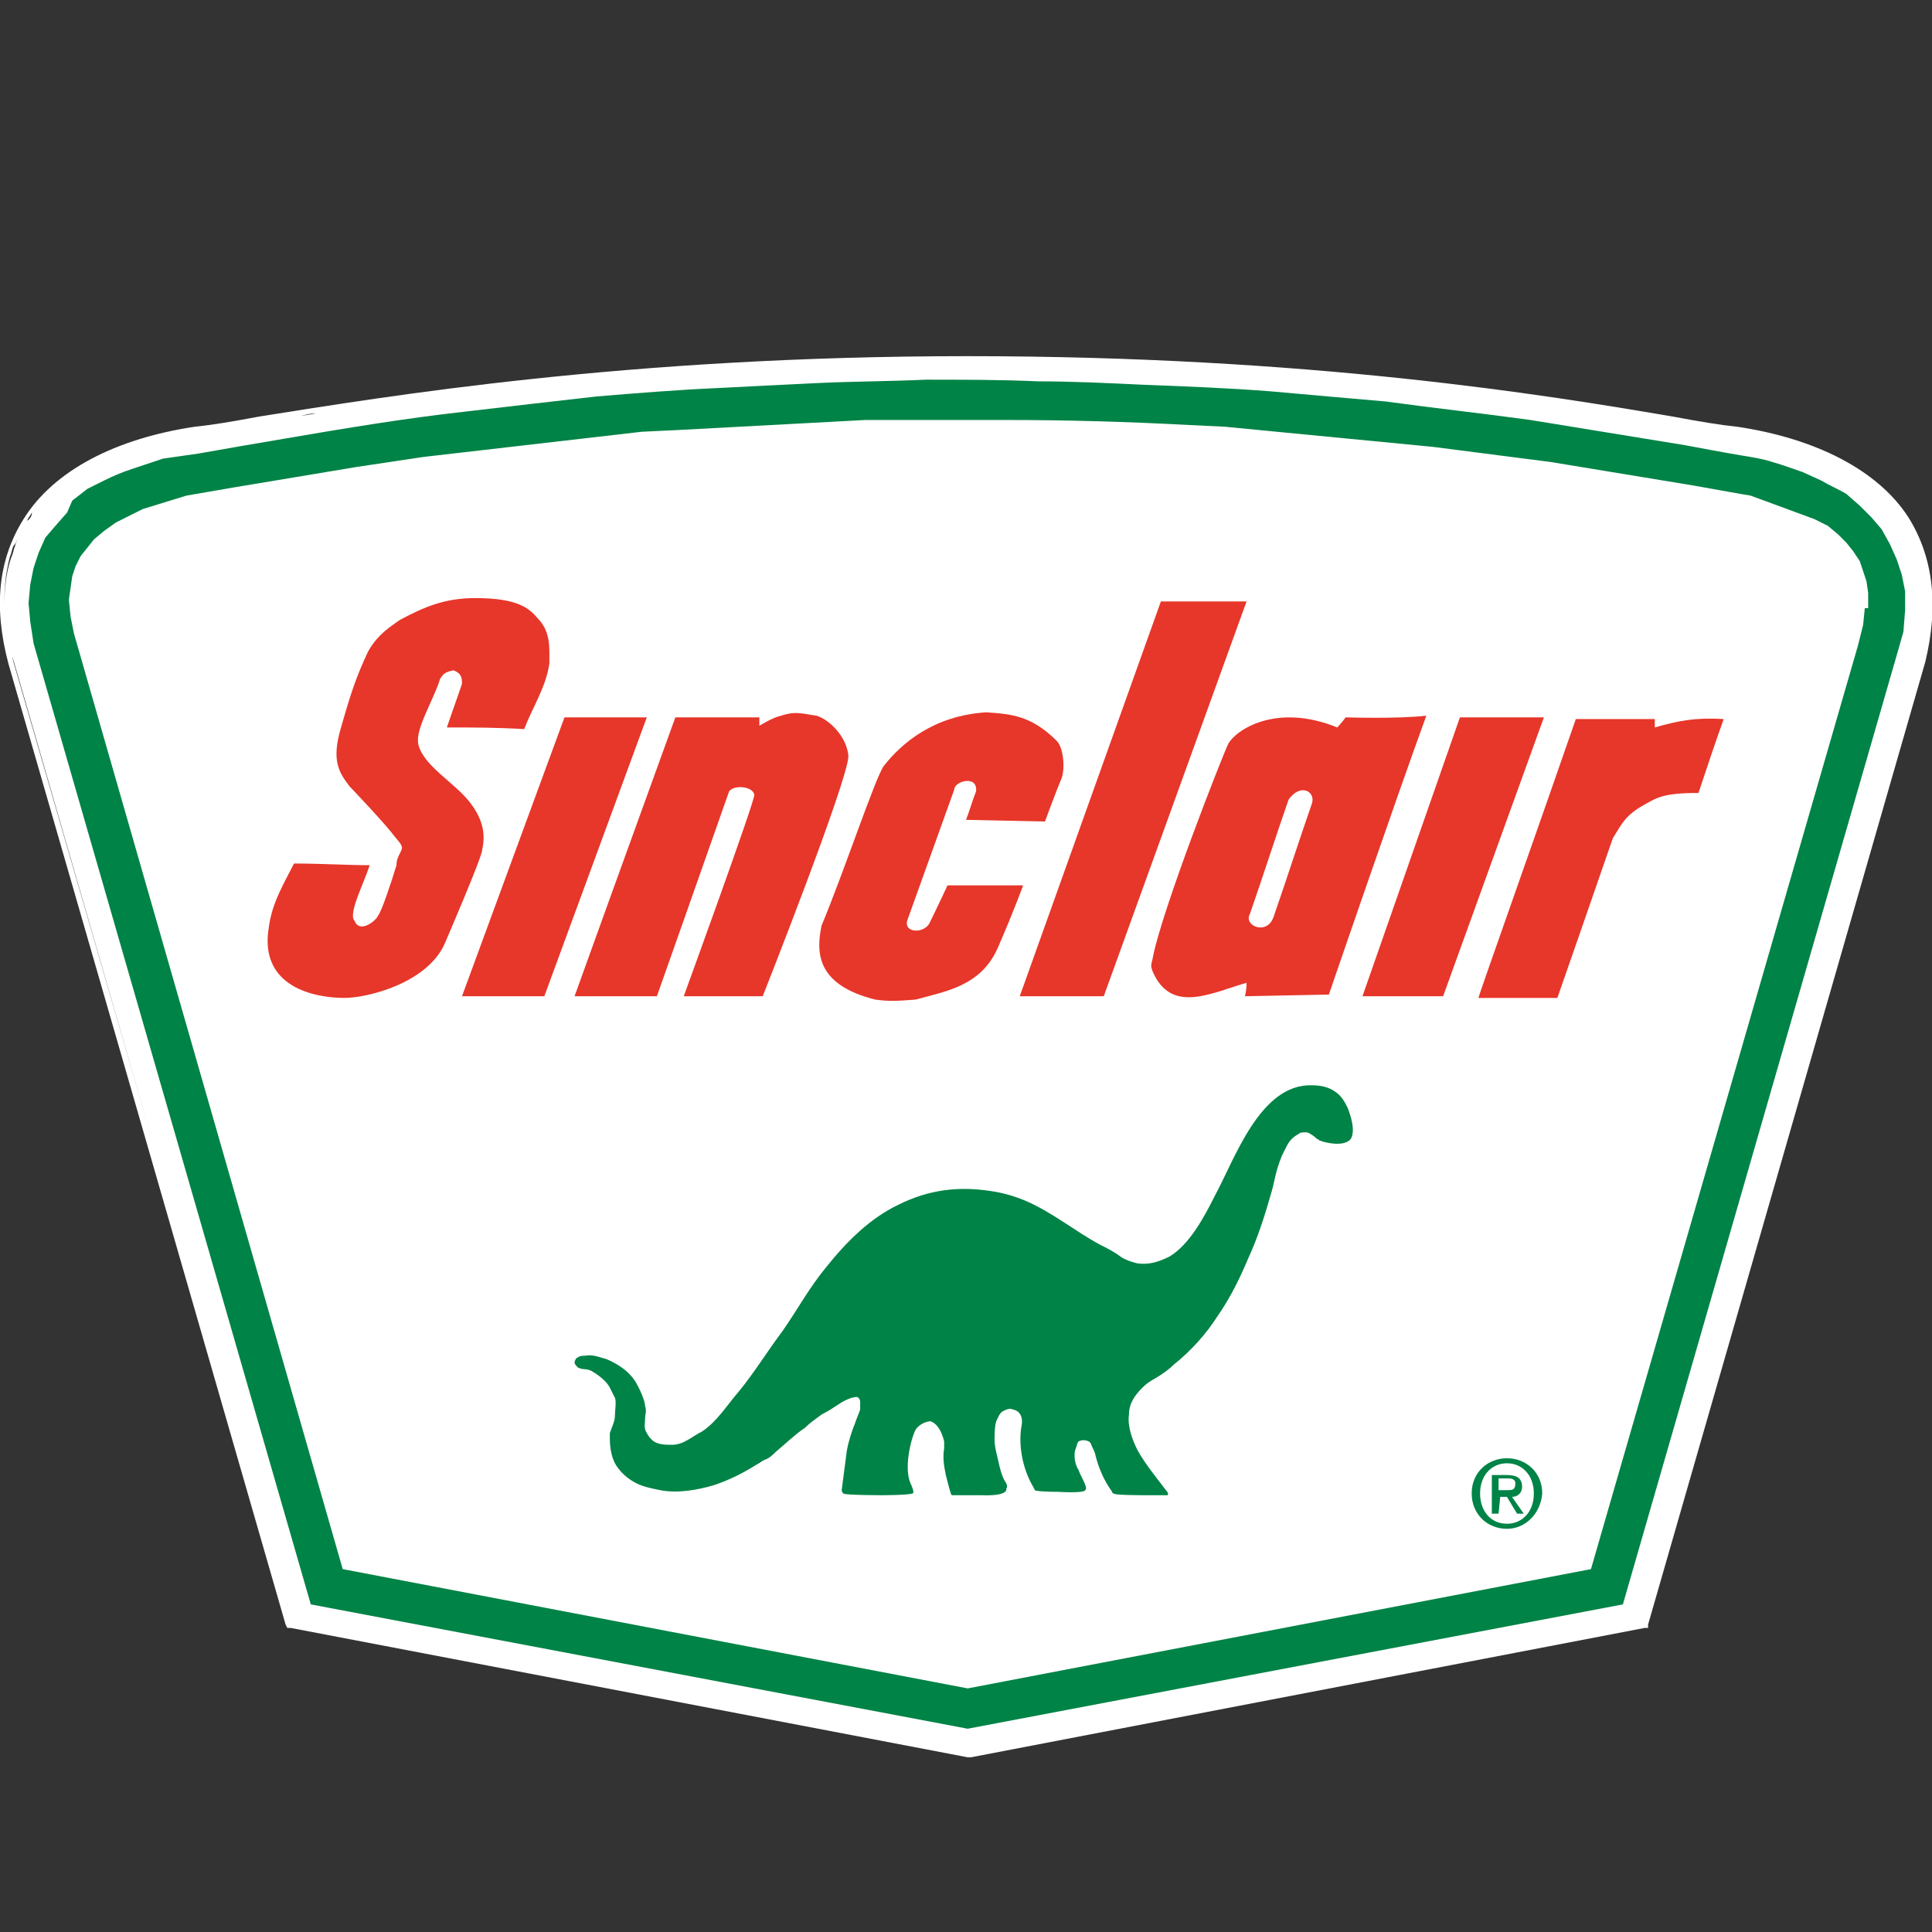
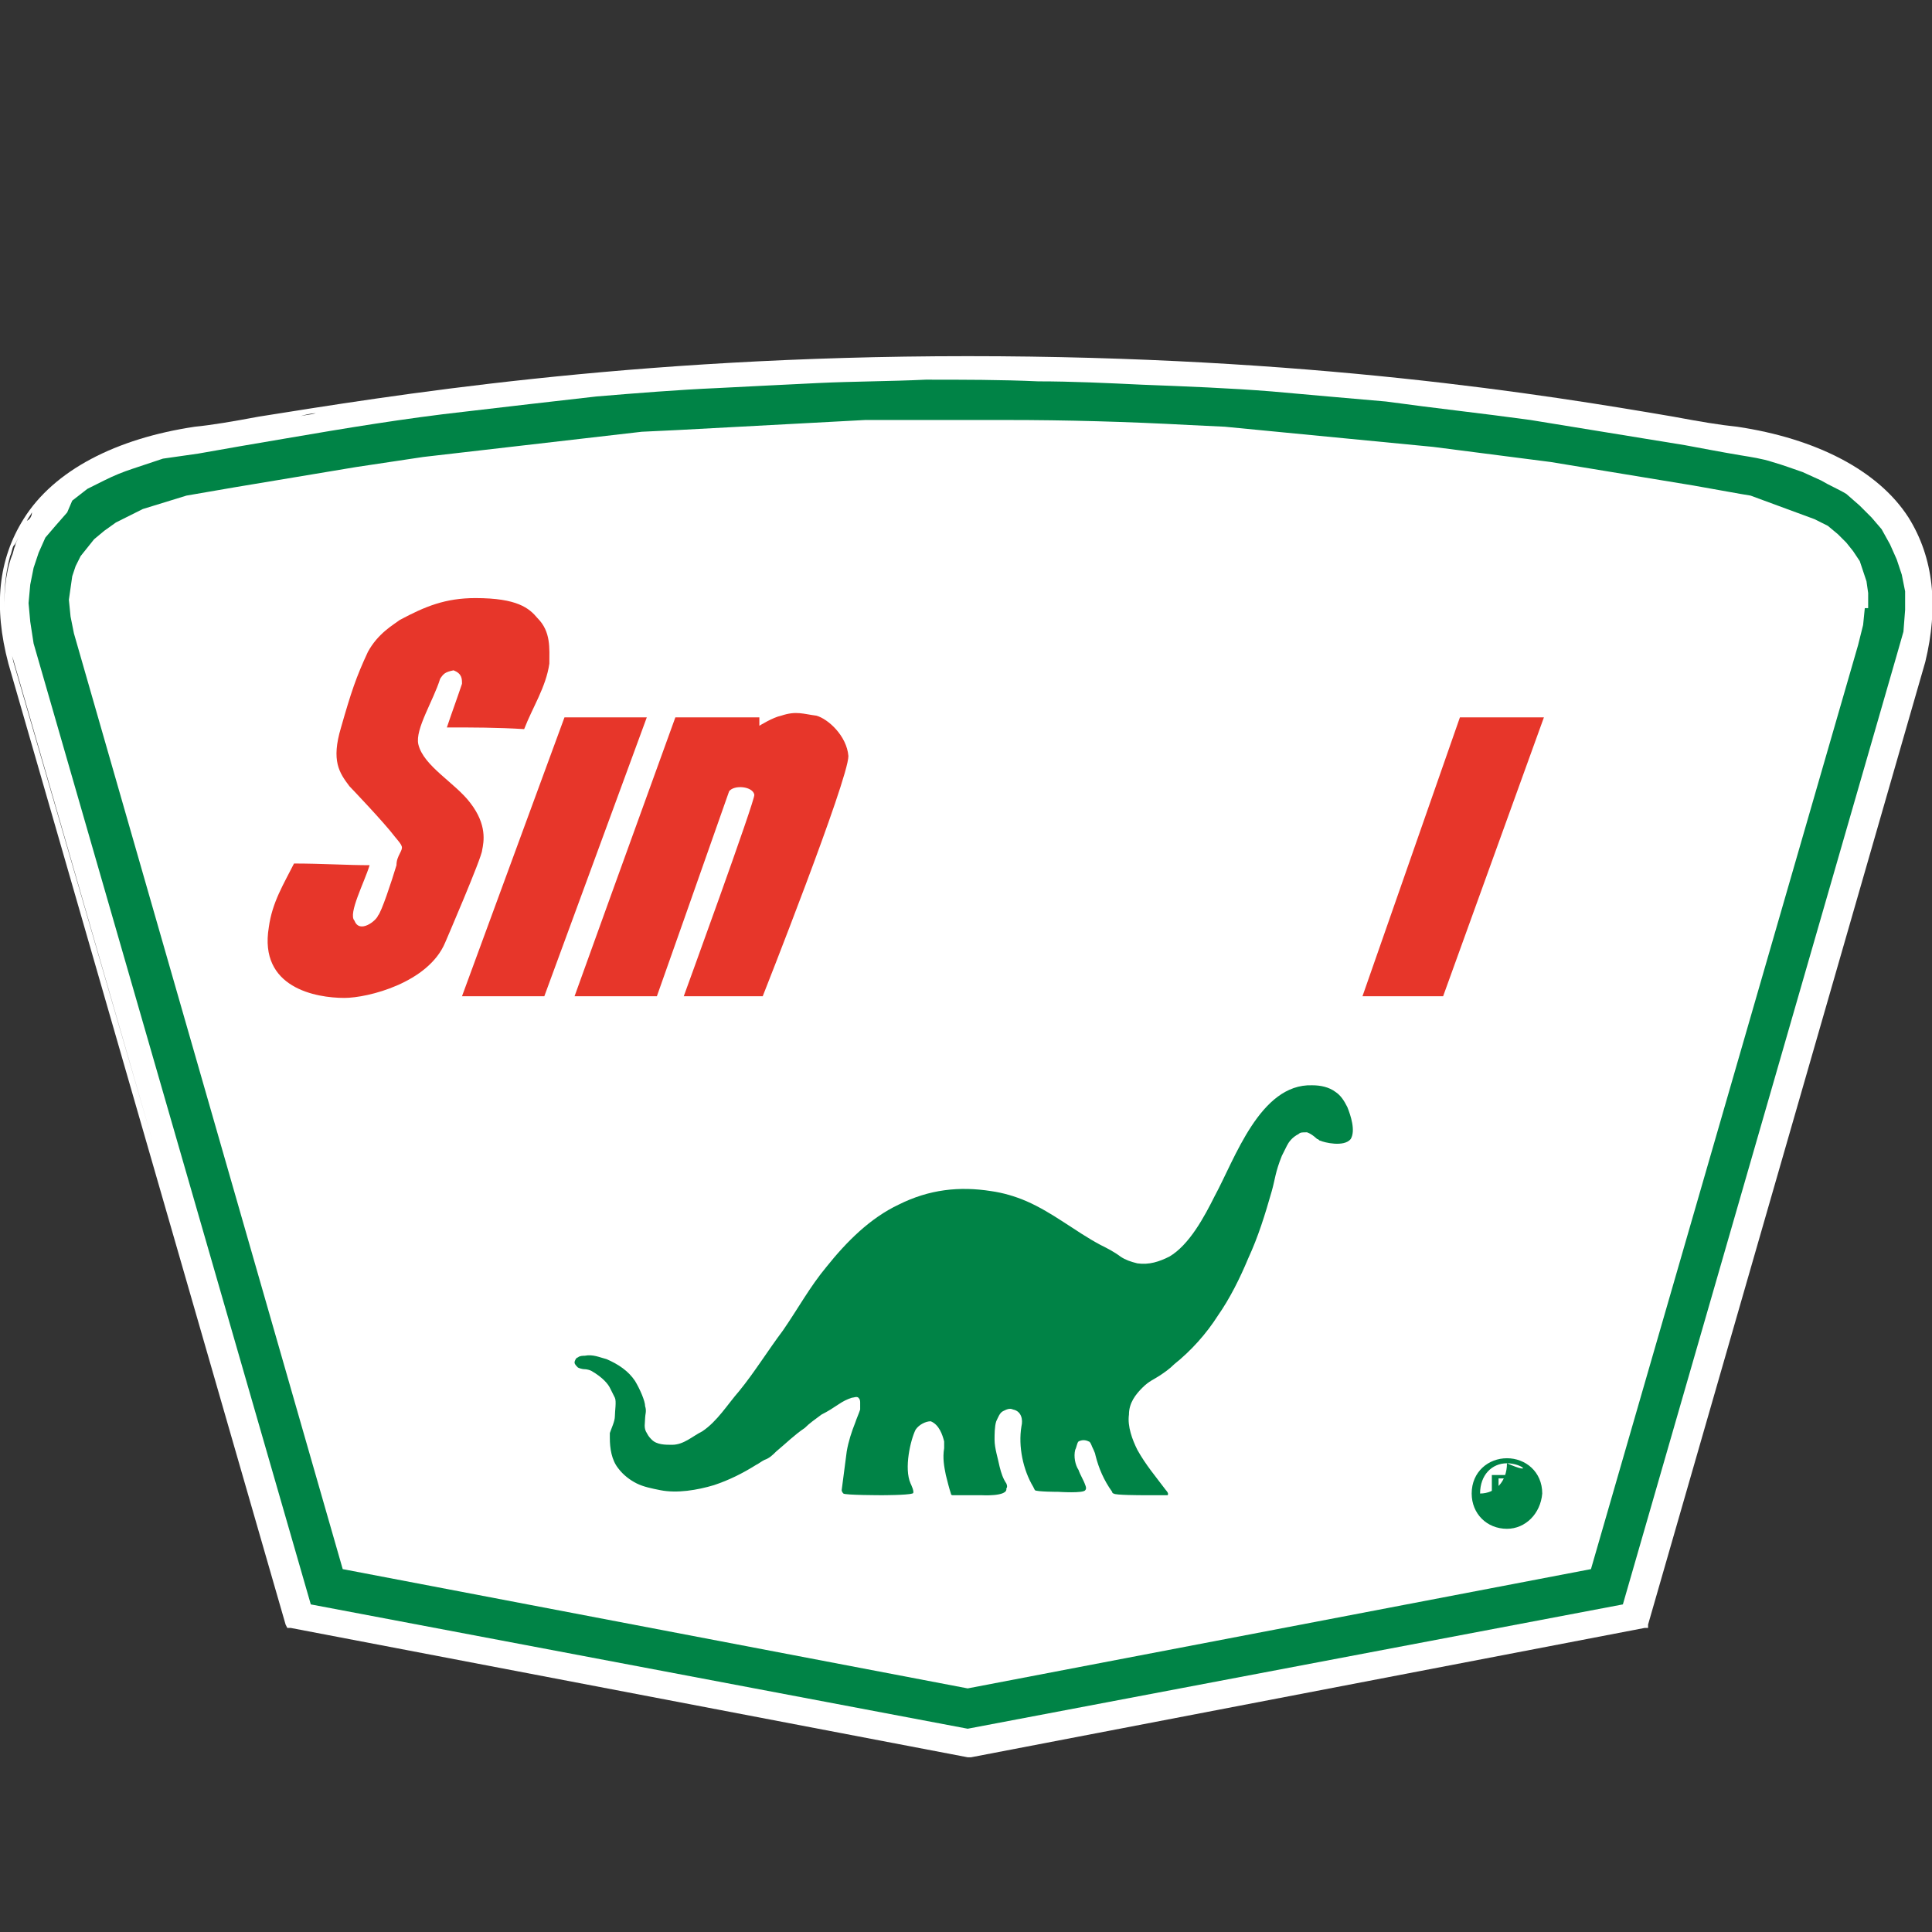
<svg xmlns="http://www.w3.org/2000/svg" width="128" height="128" x="0px" y="0px" viewBox="0 0 115 115" style="enable-background:new 0 0 115 115;" xml:space="preserve">
  <rect x="0" y="0" width="115" height="115" fill="#333333" stroke="none" />
  <style type="text/css">
	.st0{fill:#FFFFFF;}
	.st1{fill-rule:evenodd;clip-rule:evenodd;fill:#008346;}
	.st2{fill-rule:evenodd;clip-rule:evenodd;fill:#E7362A;}
	.st3{fill:#008346;}
</style>
  <g>
    <path class="st0" d="M113.6,30.8c-1.8-2.8-5.5-4.7-10.2-5.4c-1-0.1-2.2-0.3-3.8-0.6c-7.6-1.3-21.7-3.6-42-3.6S23,23.6,15.4,24.8   c-1.6,0.3-2.8,0.5-3.8,0.6C6.9,26.1,3.2,28,1.4,30.9c-1.5,2.4-1.8,5.2-0.9,8.6L17,96.7l0.1,0.2l0.2,0l40.3,7.7h0.1h0.1l40.1-7.7   l0.2,0l0-0.2l16.5-57.3C115.4,36.1,115.1,33.2,113.6,30.8 M102.5,25.6c-0.2,0-0.4-0.1-0.7-0.1C102.1,25.5,102.3,25.6,102.5,25.6z    M20.5,24.3c-0.4,0.1-0.8,0.1-1.1,0.2C19.7,24.4,20.1,24.4,20.5,24.3z M18.8,24.6c-0.4,0.1-0.7,0.1-1,0.2   C18.1,24.7,18.5,24.6,18.8,24.6z M16.8,24.9c-0.6,0.1-1.2,0.2-1.8,0.3C15.6,25.1,16.2,25,16.8,24.9z M2.7,29.7   c-0.1,0.1-0.3,0.3-0.4,0.4C2.5,30,2.6,29.8,2.7,29.7z M1.6,31c0.1-0.2,0.2-0.3,0.3-0.5C1.9,30.7,1.8,30.9,1.6,31z M0.3,36.8   c-0.1-1.4,0-2.6,0.3-3.7c0.1-0.2,0.1-0.4,0.2-0.6C0.9,32.4,1,32.2,1.1,32c-0.1,0.2-0.2,0.4-0.2,0.5c-0.1,0.2-0.1,0.4-0.2,0.6   C0.3,34.2,0.2,35.5,0.3,36.8c0.1,0.8,0.2,1.6,0.5,2.5L9.1,68L0.8,39.4C0.6,38.5,0.4,37.6,0.3,36.8" />
    <g>
      <path class="st1" d="M113.2,34.2l-0.3-0.9l-0.4-0.9l-0.5-0.9l-0.6-0.7l-0.7-0.7l-0.8-0.7c-0.5-0.3-1-0.5-1.5-0.8l-1.1-0.5    c-0.6-0.2-1.1-0.4-1.8-0.6c-0.6-0.2-1.3-0.3-1.9-0.4c-1.2-0.2-2.2-0.4-3.3-0.6c-3.1-0.5-6.1-1-9.2-1.5c-2.9-0.4-5.7-0.7-8.6-1.1    c-2.3-0.2-4.6-0.4-6.8-0.6c-2.5-0.2-5.1-0.3-7.7-0.4c-2.1-0.1-4.2-0.2-6.2-0.2c-2.2-0.1-4.5-0.1-6.7-0.1c-2.1,0.1-4.3,0.1-6.4,0.2    c-2.1,0.1-4,0.2-6,0.3c-2.3,0.1-4.8,0.3-7.2,0.5c-2.6,0.3-5.3,0.6-7.8,0.9c-3.6,0.4-7.2,1-10.7,1.6c-1.8,0.3-3.5,0.6-5.2,0.9    c-0.7,0.1-1.4,0.2-2.1,0.3c-0.6,0.2-1.2,0.4-1.8,0.6c-0.6,0.2-1.1,0.4-1.7,0.7l-1,0.5l-0.9,0.7L4,30.5l-0.7,0.8l-0.6,0.7l-0.4,0.9    l-0.3,0.9l-0.2,1l-0.1,1.1L1.8,37l0.2,1.3l16.5,57.2l39.1,7.4l39-7.4L112.9,39l0.4-1.4l0.1-1.3v-1.1L113.2,34.2L113.2,34.2z     M111,36.2l-0.1,1l-0.3,1.2L94.7,93.4l-37.1,7.1l-37.2-7.1l-16-55.7l-0.2-1l-0.1-1l0.1-0.7l0.1-0.7l0.2-0.6l0.3-0.6l0.4-0.5    l0.4-0.5l0.6-0.5l0.7-0.5l0.8-0.4l0.8-0.4l2.6-0.8l2.9-0.5l7.2-1.2l4-0.6l13-1.5l2.1-0.1l11.2-0.6h8.4c3.6,0,7.2,0.1,10.9,0.3    l2.1,0.1l12.4,1.2l7,0.9l8.5,1.4l2.8,0.5l0.6,0.1l3.8,1.4l0.8,0.4l0.6,0.5l0.5,0.5l0.4,0.5l0.4,0.6l0.2,0.6l0.2,0.6l0.1,0.7V36.2    L111,36.2z" />
      <path class="st1" d="M54.5,85.1c-0.3,0.6-0.7,2.3-0.3,3.2c0,0,0.3,0.6,0.1,0.6c-0.3,0.1-1.8,0.1-1.8,0.1s-2.2,0-2.3-0.1    c-0.1-0.1-0.1-0.2-0.1-0.2s0.2-1.5,0.3-2.3c0.1-0.6,0.3-1.2,0.5-1.7c0.1-0.3,0.2-0.5,0.3-0.8c0-0.1,0-0.2,0-0.4    c0-0.1,0-0.2-0.1-0.3c-0.1-0.1-0.3,0-0.4,0c-0.3,0.1-0.5,0.2-0.8,0.4c-0.3,0.2-0.6,0.4-1,0.6c-0.4,0.3-0.7,0.5-1,0.8    c-0.6,0.4-1.1,0.9-1.7,1.4c-0.2,0.2-0.4,0.4-0.7,0.5c-0.2,0.1-0.3,0.2-0.5,0.3c-0.8,0.5-1.6,0.9-2.5,1.2c-1,0.3-2.2,0.5-3.2,0.3    c-0.5-0.1-1-0.2-1.4-0.4c-0.4-0.2-0.8-0.5-1.1-0.9c-0.4-0.5-0.5-1.2-0.5-1.8c0-0.1,0-0.2,0-0.3c0.1-0.3,0.3-0.7,0.3-1    c0-0.3,0.1-0.9,0-1.1c-0.1-0.2-0.2-0.4-0.3-0.6c-0.1-0.2-0.4-0.6-1.1-1c-0.2-0.1-0.4-0.1-0.4-0.1s-0.2,0-0.4-0.1    c-0.1-0.1-0.2-0.2-0.2-0.3c0-0.1,0.1-0.3,0.2-0.3c0.1-0.1,0.3-0.1,0.4-0.1c0.5-0.1,0.9,0.1,1.3,0.2c0.7,0.3,1.3,0.7,1.7,1.3    c0.3,0.5,0.6,1.2,0.6,1.5c0.1,0.3,0,0.5,0,0.7c0,0.3-0.1,0.6,0.1,0.9c0.1,0.2,0.2,0.3,0.3,0.4c0.3,0.3,0.8,0.3,1.2,0.3    c0.7,0,1.2-0.5,1.8-0.8c0.9-0.6,1.5-1.6,2.2-2.4c0.9-1.1,1.7-2.4,2.6-3.6c0.9-1.3,1.6-2.6,2.6-3.8c1.2-1.5,2.6-2.9,4.3-3.7    c1.8-0.9,3.6-1.1,5.5-0.8c0.7,0.1,1.4,0.3,2.1,0.6c1.6,0.7,2.9,1.8,4.4,2.6c0.4,0.2,0.8,0.4,1.2,0.7c0.3,0.2,0.6,0.3,1,0.4    c0.7,0.1,1.3-0.1,1.9-0.4c1.2-0.7,2.1-2.4,2.7-3.6c1.2-2.2,2.7-6.7,5.8-6.6c0.5,0,1,0.1,1.4,0.4c0.3,0.2,0.5,0.5,0.7,0.9v0    c0.2,0.5,0.5,1.4,0.2,1.9c-0.4,0.5-1.6,0.2-1.8,0.1c-0.1,0-0.1-0.1-0.2-0.1c0,0-0.3-0.3-0.6-0.4c-0.3,0-0.4,0-0.5,0.1    c-0.4,0.2-0.6,0.5-0.7,0.7c-0.1,0.2-0.2,0.4-0.3,0.6c-0.4,1-0.4,1.4-0.6,2.1c-0.4,1.4-0.8,2.7-1.4,4c-0.5,1.2-1.1,2.4-1.8,3.4    c-0.7,1.1-1.6,2.1-2.6,2.9c-0.3,0.3-0.6,0.5-0.9,0.7c-0.3,0.2-0.6,0.3-1,0.7c-0.4,0.4-0.8,0.9-0.8,1.6c-0.1,0.7,0.2,1.5,0.5,2.1    c0.5,0.9,1.1,1.6,1.7,2.4c0,0,0.2,0.2,0.1,0.3C69.5,89,68,89,68,89s-1.7,0-1.7-0.1c-0.1,0-0.1-0.1-0.1-0.1c-0.5-0.7-0.8-1.4-1-2.2    c0-0.1-0.2-0.5-0.2-0.5c0,0-0.1-0.3-0.2-0.3c-0.2-0.1-0.4-0.1-0.6,0c-0.1,0.1-0.1,0.3-0.2,0.5c-0.1,0.4,0,0.9,0.2,1.2    c0.1,0.3,0.3,0.6,0.4,0.9c0,0,0.1,0.2,0,0.3c-0.1,0.2-1.6,0.1-1.6,0.1s-1.3,0-1.4-0.1c0,0-0.1-0.2-0.1-0.2c-0.6-1-0.9-2.4-0.7-3.6    c0.1-0.4,0-0.9-0.5-1c-0.2-0.1-0.4,0-0.6,0.1c-0.2,0.1-0.3,0.4-0.4,0.6v0c-0.1,0.3-0.1,0.8-0.1,1.1c0,0.5,0.2,1.1,0.3,1.6    c0.1,0.4,0.2,0.7,0.4,1c0,0,0.1,0.2,0,0.3C60,89.1,58.4,89,58.4,89s-1.6,0-1.7,0c-0.1,0-0.1-0.1-0.1-0.1c-0.1-0.3-0.2-0.7-0.3-1.1    c-0.1-0.5-0.2-1-0.1-1.6c0-0.1,0-0.2,0-0.4c-0.1-0.4-0.3-1-0.8-1.2C55.1,84.6,54.7,84.8,54.5,85.1" />
      <path class="st2" d="M22,51.5c-1.3,0-2.9-0.1-4.5-0.1c-0.6,1.2-1.3,2.3-1.5,3.8c-0.6,3.6,2.8,4.2,4.5,4.2c1.4,0,5-0.9,6-3.3    c0,0,2.2-5.1,2.2-5.5c0.1-0.5,0.3-1.5-0.7-2.8c-0.9-1.2-2.8-2.2-3.1-3.5c-0.2-0.9,0.9-2.6,1.3-3.9c0.2-0.3,0.3-0.4,0.8-0.5    c0.5,0.2,0.5,0.5,0.5,0.8c-0.3,0.9-0.6,1.7-0.9,2.6c1.5,0,3,0,4.6,0.1c0.5-1.3,1.3-2.5,1.5-3.9c0-0.9,0.1-1.9-0.7-2.7    c-0.5-0.6-1.2-1.2-3.7-1.2c-1.8,0-3,0.5-4.5,1.3c-0.4,0.3-1.3,0.8-1.9,1.9c-0.7,1.5-1,2.4-1.6,4.5c-0.6,2-0.1,2.7,0.5,3.5    c0.1,0.1,2.1,2.2,2.7,3c0.5,0.6,0.5,0.6,0.3,1c-0.1,0.2-0.2,0.4-0.2,0.7c-0.3,1-0.9,2.8-1.1,3c-0.1,0.3-1.1,1.1-1.4,0.3    C20.7,54.4,21.7,52.5,22,51.5" />
      <path class="st2" d="M33.6,42.7l4.9,0l-6.1,16.6l-4.9,0L33.6,42.7z" />
      <path class="st2" d="M45.2,42.7l0,0.5c0,0,0.8-0.5,1.3-0.6c0.9-0.3,1.3-0.1,2.1,0c0.7,0.2,1.8,1.2,1.9,2.4    c0,1.4-5.1,14.3-5.1,14.3h-4.7c0,0,4.3-11.8,4.2-12c-0.1-0.5-1.2-0.6-1.5-0.2c-1.4,4-4.3,12.2-4.3,12.2h-4.9c0,0,4-11.1,6-16.6    H45.2L45.2,42.7z" />
-       <path class="st2" d="M62.2,48.9c0,0,0.7-1.9,1-2.6c0.2-0.6,0.1-1.8-0.3-2.2c-1.5-1.5-2.7-1.6-4.2-1.7c-3.1,0.2-5,1.8-6.1,3.2    c-0.5,0.7-2.4,6.4-3.7,9.5c-0.3,1.5-0.4,3.5,3.2,4.4c0.8,0.1,1.1,0.1,2.4,0c1.8-0.5,3.9-0.8,4.9-3.1c1-2.3,1.5-3.7,1.5-3.7h-4.5    c0,0-0.7,1.5-1.1,2.3c-0.4,0.6-1.5,0.5-1.3-0.2c0.9-2.5,1.9-5.3,2.8-7.8c0-0.5,1.4-0.9,1.3,0.1c-0.2,0.5-0.4,1.2-0.6,1.7    L62.2,48.9L62.2,48.9z" />
-       <path class="st2" d="M69.1,35.8l5.1,0l-8.5,23.5h-5L69.1,35.8z" />
-       <path class="st2" d="M80.1,42.7c0,0-0.3,0.4-0.5,0.6c-3.7-1.5-6.1,0.2-6.5,1c-0.3,0.6-4,10-4.5,12.8c-0.1,0.4-0.1,0.4,0,0.7    c1.1,2.6,3.5,1.3,5.6,0.7c0,0.5-0.1,0.8-0.1,0.8l5-0.1c0,0,3.8-11.1,5.8-16.6C83.2,42.8,80.1,42.7,80.1,42.7 M78.1,47.8    c-0.8,2.3-1.5,4.5-2.3,6.8c-0.4,1.1-1.8,0.5-1.4-0.2c0.8-2.3,1.5-4.5,2.3-6.8C77.4,46.6,78.3,47.1,78.1,47.8z" />
      <path class="st2" d="M86.9,42.7l5,0l-6,16.6h-4.8L86.9,42.7z" />
-       <path class="st2" d="M93.8,42.8c1.5,0,3.1,0,4.7,0c0,0.2,0,0.3,0,0.5c1.4-0.4,2.4-0.6,4.1-0.5c-0.5,1.4-1,2.9-1.5,4.4    c-2.2,0-2.5,0.3-3.4,0.8c-1,0.6-1.2,1.1-1.7,1.9c-1.1,3.2-3.3,9.5-3.3,9.5l-4.7,0C88,59.3,91.9,48.3,93.8,42.8z" />
    </g>
-     <path class="st3" d="M89.7,91c-1.2,0-2.1-0.9-2.1-2.1c0-1.3,1-2.1,2.1-2.1c1.1,0,2.1,0.8,2.1,2.1C91.7,90.1,90.8,91,89.7,91z    M89.7,87.1c-0.9,0-1.6,0.7-1.6,1.8c0,1,0.6,1.8,1.6,1.8c0.9,0,1.6-0.7,1.6-1.8C91.3,87.8,90.6,87.1,89.7,87.1z M89.2,90.1h-0.4   v-2.3h0.9c0.6,0,0.9,0.2,0.9,0.7c0,0.4-0.3,0.6-0.6,0.6l0.7,1h-0.4l-0.6-1h-0.4L89.2,90.1L89.2,90.1z M89.7,88.7   c0.3,0,0.5,0,0.5-0.4c0-0.3-0.3-0.3-0.5-0.3h-0.5v0.7H89.7z" />
+     <path class="st3" d="M89.7,91c-1.2,0-2.1-0.9-2.1-2.1c0-1.3,1-2.1,2.1-2.1c1.1,0,2.1,0.8,2.1,2.1C91.7,90.1,90.8,91,89.7,91z    M89.7,87.1c-0.9,0-1.6,0.7-1.6,1.8c0.9,0,1.6-0.7,1.6-1.8C91.3,87.8,90.6,87.1,89.7,87.1z M89.2,90.1h-0.4   v-2.3h0.9c0.6,0,0.9,0.2,0.9,0.7c0,0.4-0.3,0.6-0.6,0.6l0.7,1h-0.4l-0.6-1h-0.4L89.2,90.1L89.2,90.1z M89.7,88.7   c0.3,0,0.5,0,0.5-0.4c0-0.3-0.3-0.3-0.5-0.3h-0.5v0.7H89.7z" />
  </g>
</svg>